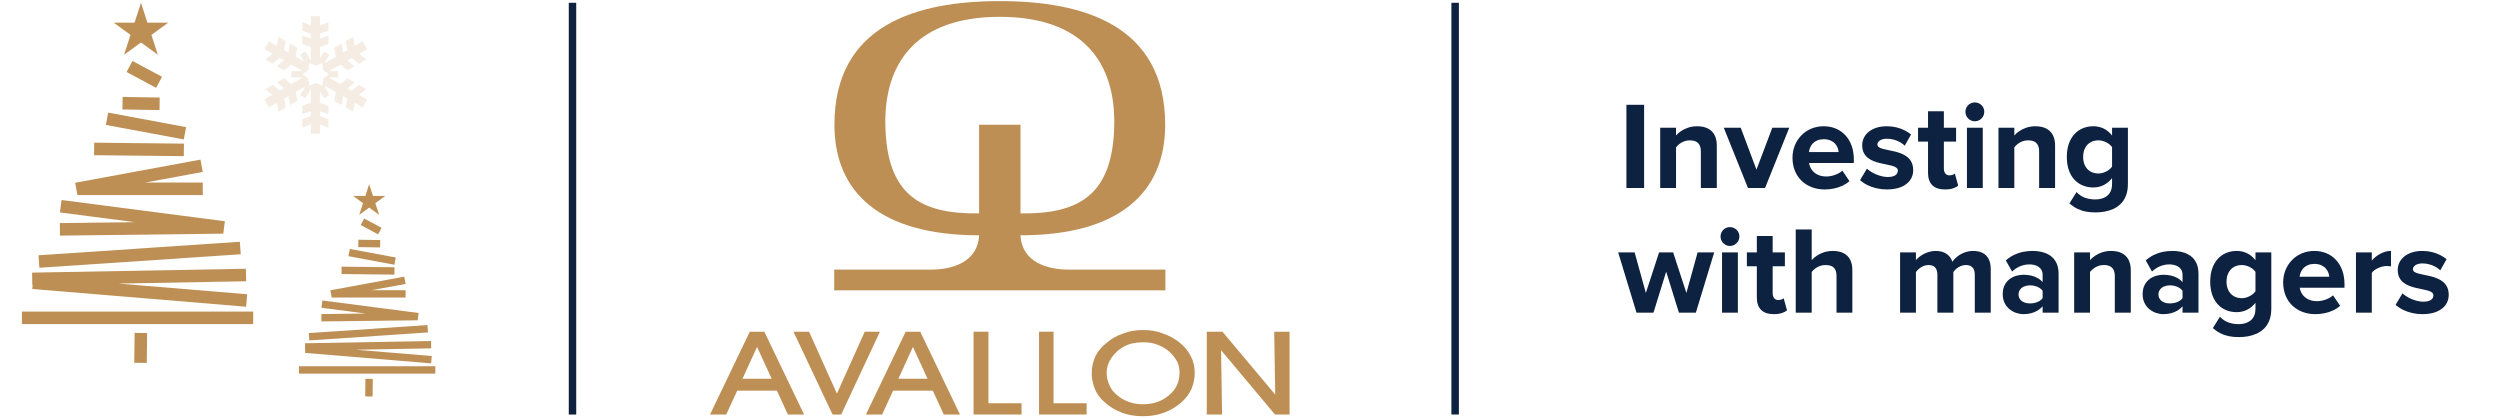
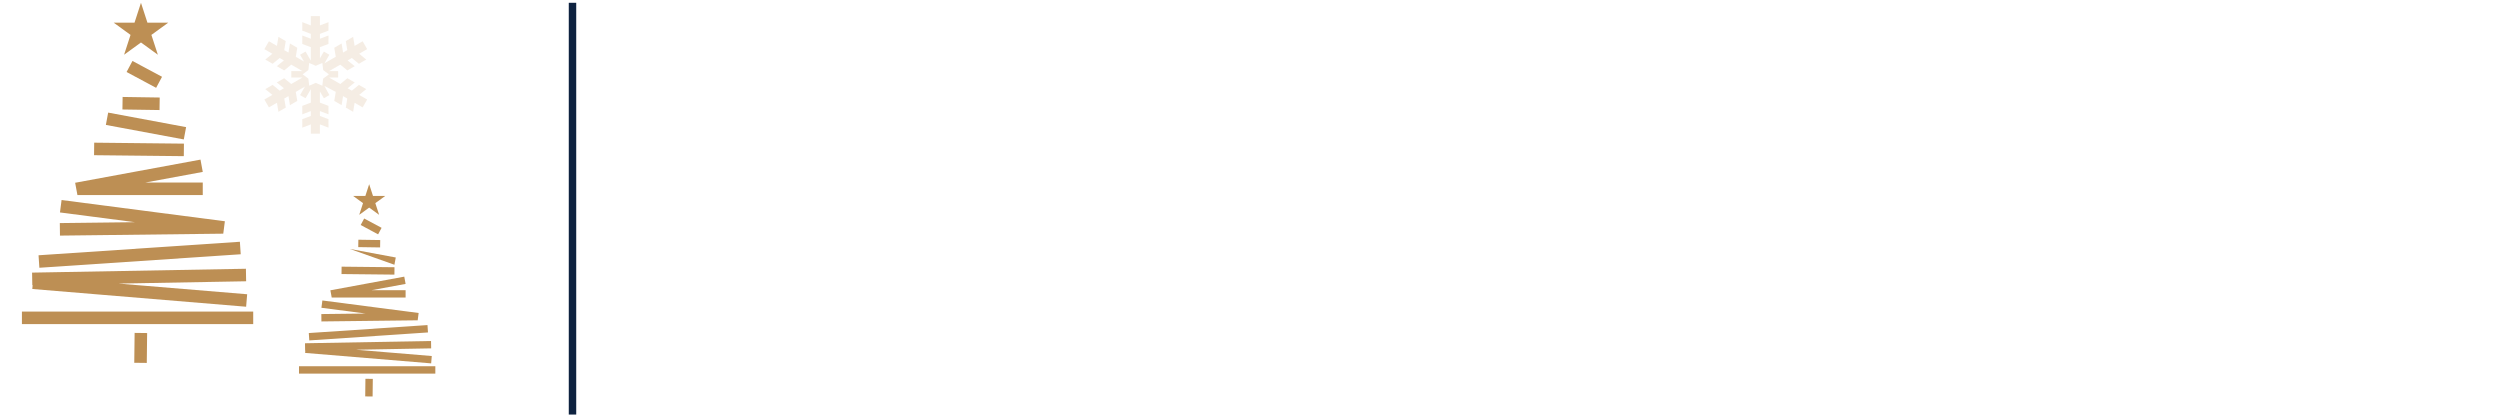
<svg xmlns="http://www.w3.org/2000/svg" width="275" height="46" viewBox="0 0 275 46" fill="none">
  <g clip-path="url(#clip0_94_473)">
-     <path fill-rule="evenodd" clip-rule="evenodd" d="M159.655 0.306H160.477V45.596H159.655V0.306Z" fill="#0D2140" />
    <path d="M238.678 33.377C238.447 33.377 238.237 33.339 238.05 33.26C237.863 33.186 237.714 33.073 237.602 32.928C237.49 32.779 237.432 32.6 237.43 32.39C237.432 32.179 237.49 31.999 237.602 31.851C237.714 31.701 237.863 31.587 238.05 31.508C238.237 31.429 238.447 31.388 238.678 31.388C238.868 31.388 239.05 31.411 239.227 31.455C239.403 31.501 239.565 31.567 239.712 31.654C239.858 31.743 239.979 31.851 240.078 31.979V32.802C239.979 32.929 239.858 33.037 239.712 33.122C239.565 33.206 239.403 33.271 239.227 33.314C239.05 33.357 238.868 33.377 238.678 33.377ZM241.833 34.393V30.113C241.83 29.638 241.751 29.24 241.593 28.918C241.435 28.593 241.223 28.337 240.951 28.142C240.678 27.951 240.37 27.811 240.022 27.726C239.676 27.641 239.31 27.6 238.926 27.603C238.575 27.603 238.232 27.64 237.892 27.713C237.552 27.784 237.224 27.898 236.909 28.051C236.595 28.206 236.304 28.403 236.032 28.645L236.717 29.867C236.993 29.612 237.291 29.419 237.613 29.285C237.936 29.153 238.271 29.085 238.624 29.085C238.918 29.085 239.175 29.132 239.392 29.223C239.609 29.313 239.776 29.443 239.896 29.609C240.016 29.774 240.075 29.969 240.078 30.195V31.033C239.931 30.858 239.75 30.71 239.536 30.591C239.322 30.47 239.085 30.378 238.822 30.316C238.557 30.254 238.279 30.222 237.979 30.222C237.711 30.222 237.444 30.26 237.177 30.337C236.907 30.415 236.662 30.538 236.439 30.705C236.214 30.875 236.034 31.097 235.899 31.368C235.761 31.64 235.693 31.971 235.689 32.363C235.693 32.733 235.761 33.055 235.899 33.33C236.034 33.606 236.214 33.834 236.439 34.015C236.662 34.196 236.907 34.333 237.177 34.422C237.444 34.511 237.711 34.557 237.979 34.557C238.27 34.557 238.543 34.523 238.806 34.455C239.07 34.388 239.307 34.29 239.524 34.162C239.741 34.031 239.925 33.875 240.078 33.693V34.393L241.833 34.393ZM234.385 34.393V29.715C234.385 29.284 234.307 28.91 234.15 28.596C233.992 28.28 233.752 28.036 233.433 27.864C233.112 27.693 232.707 27.605 232.218 27.603C231.862 27.605 231.532 27.658 231.236 27.756C230.94 27.855 230.677 27.983 230.454 28.136C230.228 28.289 230.042 28.449 229.9 28.619V27.767H228.158V34.393H229.9V29.921C230 29.791 230.126 29.668 230.273 29.551C230.422 29.434 230.591 29.34 230.78 29.267C230.97 29.192 231.18 29.155 231.409 29.153C231.658 29.15 231.873 29.19 232.056 29.27C232.237 29.348 232.378 29.478 232.479 29.659C232.577 29.838 232.63 30.084 232.63 30.388V34.393H234.385ZM223.289 33.377C223.058 33.377 222.848 33.339 222.661 33.26C222.474 33.186 222.325 33.073 222.213 32.928C222.101 32.779 222.043 32.6 222.041 32.39C222.043 32.179 222.101 31.999 222.213 31.851C222.325 31.701 222.474 31.587 222.661 31.508C222.848 31.429 223.058 31.388 223.289 31.388C223.479 31.388 223.661 31.411 223.838 31.455C224.014 31.501 224.176 31.567 224.322 31.654C224.469 31.743 224.59 31.851 224.688 31.979V32.802C224.59 32.929 224.469 33.037 224.322 33.122C224.176 33.206 224.014 33.271 223.838 33.314C223.661 33.357 223.479 33.377 223.289 33.377ZM226.444 34.393V30.113C226.441 29.638 226.362 29.24 226.204 28.918C226.046 28.593 225.834 28.337 225.562 28.142C225.289 27.951 224.981 27.811 224.633 27.726C224.287 27.641 223.921 27.6 223.537 27.603C223.186 27.603 222.843 27.64 222.503 27.713C222.163 27.784 221.835 27.898 221.519 28.051C221.206 28.206 220.915 28.403 220.642 28.645L221.328 29.867C221.604 29.612 221.902 29.419 222.224 29.285C222.547 29.153 222.882 29.085 223.235 29.085C223.529 29.085 223.786 29.132 224.003 29.223C224.22 29.313 224.387 29.443 224.507 29.609C224.627 29.774 224.686 29.969 224.688 30.195V31.033C224.542 30.858 224.361 30.71 224.147 30.591C223.933 30.47 223.696 30.378 223.433 30.316C223.168 30.254 222.89 30.222 222.59 30.222C222.322 30.222 222.055 30.26 221.788 30.337C221.518 30.415 221.273 30.538 221.05 30.705C220.825 30.875 220.645 31.097 220.51 31.368C220.373 31.64 220.303 31.971 220.3 32.363C220.303 32.733 220.373 33.055 220.51 33.33C220.645 33.606 220.825 33.834 221.05 34.015C221.273 34.196 221.518 34.333 221.788 34.422C222.055 34.511 222.322 34.557 222.59 34.557C222.881 34.557 223.154 34.523 223.417 34.455C223.68 34.388 223.918 34.29 224.135 34.162C224.352 34.031 224.536 33.875 224.688 33.693V34.393L226.444 34.393ZM218.982 34.393V29.606C218.98 29.153 218.903 28.778 218.749 28.484C218.594 28.186 218.372 27.966 218.082 27.82C217.793 27.674 217.444 27.603 217.034 27.603C216.694 27.608 216.377 27.667 216.079 27.781C215.782 27.896 215.519 28.045 215.293 28.226C215.067 28.405 214.889 28.596 214.758 28.796C214.641 28.422 214.426 28.131 214.118 27.921C213.808 27.713 213.41 27.605 212.92 27.603C212.666 27.605 212.425 27.64 212.194 27.708C211.965 27.775 211.754 27.861 211.564 27.966C211.373 28.072 211.207 28.182 211.071 28.298C210.931 28.412 210.826 28.52 210.753 28.619V27.767H209.01V34.393H210.753V29.921C210.84 29.8 210.954 29.682 211.092 29.562C211.228 29.445 211.383 29.351 211.558 29.272C211.734 29.196 211.924 29.155 212.124 29.153C212.362 29.155 212.552 29.199 212.698 29.29C212.842 29.38 212.95 29.503 213.014 29.66C213.08 29.818 213.114 30.002 213.112 30.209V34.393H214.868V29.921C214.95 29.8 215.06 29.679 215.197 29.562C215.332 29.445 215.487 29.351 215.666 29.272C215.841 29.196 216.034 29.155 216.24 29.153C216.477 29.155 216.667 29.199 216.814 29.29C216.957 29.38 217.064 29.503 217.131 29.66C217.195 29.818 217.23 30.002 217.227 30.209V34.393L218.982 34.393ZM203.758 34.393V29.688C203.758 29.256 203.681 28.886 203.523 28.575C203.365 28.264 203.127 28.024 202.809 27.857C202.492 27.69 202.09 27.605 201.604 27.603C201.243 27.605 200.913 27.658 200.617 27.756C200.32 27.855 200.06 27.983 199.835 28.136C199.611 28.289 199.428 28.449 199.287 28.619V25.244H197.531V34.393H199.287V29.921C199.383 29.791 199.506 29.668 199.653 29.551C199.801 29.434 199.972 29.34 200.165 29.267C200.356 29.192 200.567 29.155 200.795 29.153C201.044 29.15 201.259 29.187 201.442 29.261C201.622 29.336 201.765 29.462 201.865 29.638C201.964 29.815 202.016 30.057 202.016 30.36V34.393H203.758ZM195.117 34.557C195.478 34.555 195.78 34.511 196.017 34.431C196.258 34.352 196.44 34.25 196.571 34.132L196.201 32.802C196.15 32.858 196.07 32.907 195.961 32.946C195.851 32.984 195.73 33.005 195.598 33.007C195.469 33.005 195.359 32.973 195.27 32.908C195.182 32.844 195.112 32.758 195.065 32.648C195.016 32.536 194.994 32.41 194.994 32.267V29.29H196.337V27.767H194.994V25.957H193.252V27.767H192.154V29.29H193.252V32.733C193.254 33.332 193.412 33.784 193.727 34.094C194.043 34.402 194.505 34.555 195.117 34.557ZM191.166 34.393V27.767H189.425V34.393H191.166ZM190.289 27.055C190.483 27.052 190.659 27.005 190.815 26.913C190.973 26.818 191.096 26.695 191.19 26.538C191.281 26.382 191.329 26.206 191.332 26.012C191.329 25.818 191.281 25.643 191.19 25.488C191.096 25.335 190.973 25.212 190.815 25.123C190.659 25.031 190.483 24.986 190.289 24.983C190.099 24.986 189.927 25.031 189.772 25.123C189.617 25.212 189.493 25.335 189.402 25.488C189.311 25.643 189.262 25.818 189.261 26.012C189.262 26.206 189.311 26.382 189.402 26.538C189.493 26.695 189.617 26.818 189.772 26.913C189.927 27.005 190.099 27.052 190.289 27.055ZM186.544 34.393L188.561 27.767H186.737L185.503 32.225L184.048 27.767H182.498L181.044 32.225L179.81 27.767H178L180.016 34.393H181.882L183.28 29.88L184.68 34.393H186.544ZM230.833 19.086C230.496 19.084 230.202 19.01 229.95 18.866C229.699 18.72 229.502 18.512 229.36 18.24C229.219 17.968 229.148 17.643 229.145 17.261C229.148 16.88 229.219 16.555 229.36 16.283C229.502 16.011 229.699 15.803 229.95 15.656C230.202 15.513 230.496 15.437 230.833 15.437C231.023 15.437 231.211 15.472 231.404 15.536C231.594 15.597 231.77 15.686 231.932 15.796C232.092 15.908 232.224 16.034 232.327 16.178V18.331C232.224 18.475 232.092 18.603 231.932 18.715C231.77 18.829 231.594 18.919 231.404 18.985C231.211 19.051 231.023 19.084 230.833 19.086ZM230.49 23.366C230.818 23.367 231.152 23.337 231.489 23.281C231.825 23.223 232.147 23.126 232.456 22.988C232.762 22.848 233.038 22.661 233.279 22.423C233.521 22.186 233.713 21.885 233.855 21.527C233.994 21.169 234.067 20.739 234.07 20.238V14.053H232.327V14.903C232.057 14.56 231.747 14.306 231.398 14.136C231.046 13.969 230.671 13.887 230.27 13.887C229.849 13.887 229.462 13.963 229.109 14.109C228.752 14.258 228.444 14.475 228.184 14.76C227.92 15.049 227.715 15.401 227.57 15.819C227.425 16.237 227.352 16.72 227.349 17.261C227.352 17.815 227.426 18.299 227.572 18.718C227.721 19.136 227.927 19.488 228.193 19.769C228.457 20.053 228.767 20.265 229.12 20.407C229.473 20.551 229.857 20.622 230.27 20.622C230.684 20.619 231.064 20.531 231.413 20.355C231.761 20.179 232.065 19.924 232.327 19.593V20.238C232.325 20.572 232.268 20.85 232.158 21.07C232.048 21.292 231.902 21.465 231.721 21.594C231.541 21.72 231.345 21.808 231.129 21.863C230.915 21.916 230.702 21.94 230.49 21.939C230.076 21.94 229.696 21.879 229.347 21.752C228.996 21.623 228.688 21.415 228.419 21.129L227.637 22.377C227.915 22.617 228.202 22.812 228.498 22.956C228.796 23.102 229.107 23.208 229.435 23.271C229.764 23.335 230.117 23.367 230.49 23.366ZM226.06 20.677V15.999C226.06 15.568 225.981 15.195 225.824 14.88C225.666 14.564 225.427 14.32 225.106 14.148C224.786 13.977 224.382 13.89 223.892 13.887C223.535 13.89 223.207 13.942 222.909 14.041C222.615 14.139 222.352 14.267 222.128 14.42C221.901 14.573 221.716 14.733 221.575 14.903V14.053H219.832V20.677H221.575V16.205C221.675 16.075 221.801 15.952 221.947 15.835C222.096 15.718 222.264 15.624 222.454 15.551C222.644 15.477 222.855 15.439 223.083 15.437C223.333 15.435 223.547 15.474 223.731 15.554C223.91 15.632 224.052 15.762 224.153 15.943C224.251 16.122 224.305 16.368 224.305 16.672V20.677L226.06 20.677ZM218.104 20.677V14.053H216.363V20.677H218.104ZM217.227 13.339C217.421 13.336 217.597 13.289 217.752 13.197C217.91 13.104 218.033 12.98 218.127 12.822C218.218 12.667 218.267 12.491 218.268 12.296C218.267 12.102 218.218 11.929 218.127 11.774C218.033 11.619 217.91 11.496 217.752 11.408C217.597 11.315 217.421 11.27 217.227 11.268C217.037 11.27 216.865 11.315 216.71 11.408C216.554 11.496 216.431 11.619 216.34 11.774C216.249 11.929 216.2 12.102 216.197 12.296C216.2 12.491 216.249 12.667 216.34 12.822C216.431 12.98 216.554 13.104 216.71 13.197C216.865 13.289 217.037 13.336 217.227 13.339ZM213.949 20.841C214.31 20.839 214.611 20.795 214.849 20.715C215.089 20.636 215.271 20.534 215.402 20.416L215.033 19.086C214.981 19.142 214.902 19.191 214.792 19.23C214.682 19.268 214.561 19.289 214.429 19.291C214.301 19.289 214.19 19.257 214.102 19.193C214.013 19.13 213.944 19.042 213.896 18.932C213.847 18.82 213.826 18.694 213.826 18.551V15.574H215.169V14.053H213.826V12.241H212.083V14.053H210.985V15.574H212.083V19.017C212.086 19.616 212.242 20.068 212.558 20.378C212.874 20.686 213.336 20.839 213.949 20.841ZM207.571 20.841C208.186 20.836 208.706 20.745 209.134 20.565C209.561 20.384 209.889 20.135 210.112 19.819C210.337 19.502 210.449 19.141 210.451 18.729C210.449 18.398 210.391 18.114 210.282 17.879C210.173 17.645 210.024 17.451 209.836 17.296C209.649 17.141 209.438 17.015 209.206 16.916C208.972 16.818 208.732 16.74 208.483 16.678C208.234 16.617 207.994 16.564 207.76 16.52C207.527 16.476 207.317 16.429 207.129 16.379C206.942 16.331 206.793 16.269 206.684 16.194C206.573 16.121 206.517 16.022 206.514 15.903C206.514 15.778 206.558 15.668 206.644 15.572C206.729 15.477 206.851 15.398 207.006 15.343C207.161 15.289 207.346 15.26 207.557 15.26C207.829 15.261 208.09 15.296 208.336 15.366C208.585 15.437 208.809 15.529 209.013 15.645C209.216 15.759 209.383 15.887 209.518 16.027L210.217 14.792C209.998 14.616 209.754 14.461 209.482 14.326C209.212 14.191 208.915 14.083 208.594 14.006C208.272 13.928 207.927 13.89 207.557 13.887C207.118 13.89 206.729 13.947 206.391 14.056C206.055 14.168 205.772 14.32 205.541 14.514C205.31 14.706 205.137 14.927 205.02 15.176C204.9 15.428 204.841 15.691 204.841 15.972C204.844 16.297 204.9 16.571 205.011 16.795C205.12 17.021 205.269 17.209 205.454 17.355C205.641 17.504 205.849 17.625 206.083 17.716C206.315 17.81 206.555 17.883 206.802 17.943C207.05 18 207.29 18.05 207.522 18.096C207.756 18.141 207.964 18.19 208.151 18.242C208.339 18.295 208.485 18.363 208.594 18.445C208.705 18.527 208.761 18.638 208.764 18.77C208.764 18.981 208.674 19.148 208.492 19.275C208.309 19.401 208.029 19.467 207.653 19.47C207.445 19.47 207.235 19.443 207.018 19.392C206.801 19.341 206.59 19.273 206.385 19.186C206.179 19.1 205.989 19.001 205.813 18.891C205.636 18.782 205.488 18.67 205.363 18.551L204.608 19.813C204.844 20.027 205.117 20.212 205.431 20.366C205.744 20.519 206.083 20.636 206.446 20.718C206.81 20.8 207.185 20.841 207.571 20.841ZM202.249 16.726H198.985C199 16.56 199.044 16.392 199.114 16.228C199.184 16.061 199.284 15.911 199.412 15.773C199.542 15.636 199.706 15.524 199.904 15.442C200.101 15.36 200.333 15.316 200.603 15.313C200.892 15.316 201.136 15.36 201.34 15.447C201.543 15.53 201.707 15.643 201.838 15.782C201.968 15.922 202.066 16.075 202.131 16.239C202.196 16.404 202.237 16.567 202.249 16.726ZM200.713 20.841C201.059 20.841 201.399 20.807 201.733 20.736C202.066 20.668 202.38 20.565 202.673 20.43C202.963 20.293 203.221 20.123 203.442 19.922L202.661 18.77C202.516 18.907 202.343 19.024 202.141 19.119C201.941 19.216 201.733 19.289 201.516 19.339C201.3 19.39 201.097 19.415 200.904 19.415C200.529 19.412 200.207 19.344 199.938 19.212C199.668 19.078 199.456 18.9 199.298 18.676C199.14 18.454 199.04 18.205 198.999 17.933H203.922V17.522C203.919 16.983 203.84 16.488 203.684 16.045C203.526 15.601 203.3 15.219 203.008 14.898C202.715 14.575 202.368 14.326 201.961 14.153C201.554 13.979 201.101 13.89 200.603 13.887C200.101 13.89 199.641 13.981 199.222 14.159C198.804 14.338 198.443 14.584 198.139 14.903C197.833 15.22 197.594 15.586 197.427 16.004C197.26 16.423 197.177 16.875 197.174 17.358C197.177 17.891 197.268 18.369 197.444 18.797C197.62 19.227 197.869 19.593 198.187 19.898C198.507 20.201 198.88 20.434 199.31 20.597C199.739 20.756 200.206 20.839 200.713 20.841ZM194.157 20.677L196.817 14.053H194.952L193.211 18.661L191.482 14.053H189.617L192.277 20.677H194.157ZM188.849 20.677V15.999C188.849 15.568 188.77 15.195 188.614 14.88C188.456 14.564 188.216 14.32 187.896 14.148C187.575 13.977 187.17 13.89 186.681 13.887C186.324 13.89 185.996 13.942 185.699 14.041C185.404 14.139 185.14 14.267 184.917 14.42C184.691 14.573 184.505 14.733 184.364 14.903V14.053H182.621V20.677H184.364V16.205C184.464 16.075 184.59 15.952 184.736 15.835C184.885 15.718 185.054 15.624 185.243 15.551C185.433 15.477 185.644 15.439 185.872 15.437C186.121 15.435 186.336 15.474 186.519 15.554C186.699 15.632 186.842 15.762 186.942 15.943C187.041 16.122 187.093 16.368 187.093 16.672V20.677L188.849 20.677ZM180.853 20.677V11.528H178.905V20.677H180.853ZM246.263 37.08C246.593 37.083 246.927 37.053 247.262 36.996C247.598 36.939 247.92 36.84 248.23 36.704C248.535 36.564 248.811 36.377 249.052 36.139C249.294 35.902 249.487 35.601 249.628 35.243C249.768 34.885 249.841 34.455 249.843 33.954V27.767H248.101V28.619C247.832 28.276 247.521 28.021 247.17 27.852C246.819 27.685 246.444 27.603 246.043 27.603C245.623 27.603 245.237 27.679 244.882 27.825C244.525 27.974 244.217 28.191 243.957 28.476C243.693 28.765 243.488 29.117 243.344 29.535C243.198 29.953 243.125 30.436 243.122 30.977C243.125 31.531 243.2 32.015 243.347 32.433C243.494 32.852 243.701 33.204 243.966 33.485C244.231 33.769 244.539 33.981 244.894 34.123C245.246 34.267 245.63 34.338 246.043 34.338C246.458 34.335 246.837 34.246 247.187 34.071C247.534 33.895 247.838 33.64 248.101 33.309V33.954C248.099 34.288 248.041 34.566 247.932 34.786C247.823 35.008 247.676 35.181 247.495 35.31C247.314 35.435 247.118 35.524 246.903 35.579C246.689 35.632 246.476 35.656 246.263 35.654C245.849 35.656 245.47 35.595 245.12 35.466C244.771 35.339 244.462 35.131 244.192 34.845L243.411 36.093C243.689 36.333 243.975 36.528 244.272 36.672C244.569 36.818 244.88 36.922 245.21 36.987C245.538 37.051 245.89 37.083 246.263 37.08ZM246.606 32.802C246.27 32.799 245.975 32.726 245.723 32.582C245.472 32.436 245.275 32.228 245.134 31.956C244.991 31.683 244.921 31.359 244.918 30.977C244.921 30.596 244.991 30.271 245.134 29.999C245.275 29.727 245.472 29.519 245.723 29.372C245.975 29.229 246.27 29.153 246.606 29.153C246.796 29.153 246.986 29.187 247.178 29.252C247.367 29.313 247.543 29.402 247.706 29.512C247.865 29.624 247.999 29.75 248.101 29.894V32.047C247.999 32.191 247.865 32.319 247.706 32.431C247.543 32.545 247.367 32.635 247.178 32.7C246.986 32.767 246.796 32.799 246.606 32.802ZM254.685 34.557C255.03 34.557 255.37 34.523 255.704 34.452C256.038 34.384 256.351 34.281 256.644 34.145C256.934 34.009 257.192 33.839 257.414 33.638L256.632 32.486C256.489 32.623 256.314 32.74 256.114 32.835C255.912 32.932 255.704 33.005 255.487 33.055C255.271 33.105 255.069 33.131 254.877 33.131C254.502 33.128 254.179 33.06 253.91 32.928C253.639 32.794 253.428 32.616 253.27 32.392C253.112 32.17 253.012 31.921 252.97 31.649H257.895V31.238C257.892 30.699 257.811 30.204 257.656 29.761C257.499 29.317 257.272 28.933 256.979 28.613C256.686 28.291 256.34 28.042 255.933 27.869C255.526 27.694 255.074 27.605 254.575 27.603C254.072 27.605 253.612 27.697 253.194 27.875C252.775 28.054 252.414 28.3 252.11 28.619C251.805 28.936 251.567 29.302 251.4 29.72C251.233 30.139 251.148 30.591 251.146 31.074C251.148 31.605 251.24 32.086 251.415 32.513C251.591 32.943 251.84 33.309 252.159 33.613C252.479 33.916 252.851 34.15 253.281 34.312C253.711 34.472 254.177 34.555 254.685 34.557ZM256.22 30.442H252.956C252.973 30.275 253.015 30.108 253.087 29.944C253.155 29.777 253.255 29.627 253.384 29.489C253.514 29.352 253.679 29.24 253.876 29.158C254.072 29.076 254.305 29.032 254.575 29.029C254.863 29.032 255.107 29.076 255.311 29.162C255.514 29.247 255.678 29.358 255.809 29.498C255.939 29.638 256.038 29.791 256.102 29.955C256.168 30.12 256.209 30.283 256.22 30.442ZM260.898 34.393V30.017C260.971 29.91 261.069 29.811 261.193 29.72C261.317 29.629 261.454 29.548 261.607 29.48C261.757 29.411 261.912 29.358 262.073 29.32C262.231 29.284 262.384 29.263 262.53 29.263C262.633 29.263 262.723 29.264 262.8 29.272C262.879 29.279 262.949 29.29 263.01 29.304V27.603C262.733 27.605 262.463 27.653 262.203 27.749C261.943 27.843 261.701 27.971 261.476 28.129C261.252 28.289 261.06 28.465 260.898 28.66V27.767H259.156V34.393L260.898 34.393ZM266.48 34.557C267.095 34.552 267.616 34.461 268.044 34.281C268.471 34.1 268.799 33.851 269.022 33.535C269.245 33.218 269.358 32.856 269.36 32.445C269.358 32.114 269.301 31.83 269.192 31.595C269.081 31.361 268.932 31.167 268.745 31.012C268.557 30.855 268.348 30.731 268.114 30.632C267.882 30.534 267.642 30.456 267.393 30.394C267.142 30.333 266.903 30.28 266.67 30.236C266.436 30.19 266.227 30.145 266.039 30.095C265.852 30.046 265.703 29.985 265.594 29.91C265.483 29.837 265.427 29.738 265.424 29.619C265.424 29.494 265.468 29.384 265.554 29.288C265.639 29.192 265.759 29.114 265.916 29.059C266.071 29.005 266.256 28.974 266.467 28.974C266.738 28.977 266.998 29.012 267.246 29.082C267.495 29.153 267.719 29.244 267.923 29.361C268.126 29.475 268.293 29.603 268.428 29.743L269.127 28.508C268.908 28.332 268.663 28.177 268.392 28.042C268.122 27.907 267.824 27.799 267.504 27.722C267.182 27.644 266.837 27.605 266.467 27.603C266.028 27.605 265.639 27.663 265.301 27.772C264.965 27.884 264.681 28.036 264.45 28.23C264.219 28.422 264.045 28.643 263.928 28.892C263.81 29.144 263.751 29.407 263.751 29.688C263.752 30.013 263.81 30.287 263.919 30.511C264.03 30.737 264.177 30.925 264.364 31.071C264.551 31.22 264.759 31.341 264.991 31.432C265.225 31.526 265.465 31.599 265.712 31.658C265.958 31.716 266.198 31.766 266.432 31.812C266.666 31.857 266.873 31.906 267.06 31.958C267.248 32.011 267.394 32.079 267.504 32.161C267.613 32.243 267.671 32.354 267.674 32.486C267.674 32.697 267.584 32.864 267.402 32.991C267.218 33.117 266.939 33.183 266.563 33.186C266.354 33.186 266.145 33.158 265.928 33.108C265.709 33.057 265.499 32.989 265.293 32.902C265.088 32.815 264.898 32.717 264.722 32.607C264.546 32.498 264.397 32.386 264.272 32.267L263.517 33.529C263.752 33.743 264.027 33.928 264.34 34.082C264.654 34.235 264.991 34.352 265.355 34.434C265.718 34.516 266.093 34.557 266.48 34.557Z" fill="#0D2140" />
    <path d="M125.743 36.304C126.504 36.304 127.231 36.41 127.887 36.672C128.547 36.889 129.161 37.213 129.713 37.653C130.295 38.089 130.697 38.605 130.986 39.182C131.278 39.731 131.424 40.348 131.424 41.007C131.424 41.661 131.278 42.244 131.06 42.792C130.805 43.339 130.441 43.81 129.969 44.247C129.388 44.755 128.725 45.158 127.997 45.411C127.307 45.667 126.546 45.781 125.743 45.781H125.699C124.866 45.781 124.102 45.667 123.371 45.374C122.678 45.12 122.06 44.755 121.479 44.213C121.001 43.81 120.636 43.299 120.421 42.752C120.202 42.205 120.087 41.621 120.087 41.007C120.087 40.348 120.241 39.769 120.497 39.182C120.784 38.605 121.225 38.089 121.808 37.653C122.315 37.213 122.936 36.889 123.591 36.672C124.248 36.41 124.974 36.304 125.699 36.304L125.743 36.304ZM125.743 44.466C126.868 44.466 127.818 44.136 128.585 43.48C129.388 42.828 129.749 41.986 129.749 40.967C129.749 40.567 129.672 40.165 129.491 39.769C129.272 39.403 129.017 39.036 128.66 38.71C128.257 38.343 127.782 38.089 127.307 37.909C126.833 37.721 126.322 37.653 125.743 37.653H125.699C125.195 37.653 124.686 37.721 124.207 37.869C123.737 38.051 123.3 38.27 122.936 38.605C122.57 38.931 122.283 39.294 122.06 39.691C121.837 40.13 121.734 40.567 121.734 41.007C121.734 41.478 121.837 41.95 122.027 42.35C122.207 42.792 122.498 43.154 122.858 43.442C123.228 43.776 123.667 44.027 124.177 44.213C124.686 44.392 125.195 44.466 125.699 44.466H125.743Z" fill="#BD8F54" />
    <path d="M134.428 45.596H132.746V36.488H134.471L140.276 43.408L140.163 36.488H141.852V45.596H140.246L134.32 38.525L134.428 45.596Z" fill="#BD8F54" />
    <path d="M112.371 45.596H107.09V36.488H108.728V44.358H112.371V45.596Z" fill="#BD8F54" />
    <path d="M119.531 45.596H114.294V36.488H115.89V44.358H119.531V45.596Z" fill="#BD8F54" />
    <path d="M101.227 36.488L105.597 45.596H103.814L102.609 42.974H98.241L97.035 45.596H95.252L99.624 36.488H101.227ZM102.028 41.66L100.425 38.159L98.822 41.66H102.028Z" fill="#BD8F54" />
    <path d="M84.077 36.488L88.449 45.596H86.666L85.46 42.974H81.092L79.886 45.596H78.103L82.476 36.488H84.077ZM84.88 41.66L83.276 38.159L81.673 41.66H84.88Z" fill="#BD8F54" />
    <path d="M87.283 36.488L91.581 45.596H92.532L96.791 36.488H95.121L92.06 43.299L88.995 36.488H87.283Z" fill="#BD8F54" />
    <path fill-rule="evenodd" clip-rule="evenodd" d="M109.978 31.935H91.764V29.659H102.381C104.693 29.659 107.546 28.882 107.701 25.883C96.838 25.883 91.787 21.184 91.787 13.722C91.787 2.717 100.87 0.121 109.978 0.121C119.085 0.121 128.17 2.717 128.17 13.722C128.17 21.184 123.118 25.883 112.254 25.883C112.41 28.882 115.264 29.659 117.575 29.659H128.193V31.935H109.978ZM109.978 1.852C100.87 1.852 97.268 6.845 97.388 13.722C97.521 21.441 101.241 23.565 107.701 23.472V13.722H109.978H112.254V23.472C118.714 23.565 122.435 21.441 122.569 13.722C122.687 6.846 119.085 1.852 109.978 1.852Z" fill="#BD8F54" />
  </g>
  <path fill-rule="evenodd" clip-rule="evenodd" d="M62.565 0.307H63.385V45.601H62.565V0.307Z" fill="#0E2240" />
  <path d="M16.185 36.635L16.146 39.921L14.769 39.905L14.808 36.618L16.185 36.635Z" fill="#BD8F54" />
  <path d="M27.853 35.651H2.411V34.274H27.853V35.651Z" fill="#BD8F54" />
  <path d="M27.075 30.94L13.034 31.194L27.188 32.368L27.074 33.74L3.554 31.789L3.589 31.364L3.554 31.365L3.529 29.988L27.05 29.563L27.075 30.94Z" fill="#BD8F54" />
  <path d="M26.479 27.969L4.331 29.454L4.239 28.08L26.387 26.594L26.479 27.969Z" fill="#BD8F54" />
  <path d="M24.736 24.338L24.559 25.704L6.596 25.917L6.58 24.539L14.845 24.441L6.596 23.369L6.773 22.003L24.736 24.338Z" fill="#BD8F54" />
  <path d="M22.304 18.911L15.973 20.081H22.304V21.458H8.517L8.266 20.104L22.054 17.557L22.304 18.911Z" fill="#BD8F54" />
  <path d="M20.233 15.8L20.218 17.178L10.346 17.072L10.361 15.694L20.233 15.8Z" fill="#BD8F54" />
  <path d="M20.471 13.984L20.218 15.338L11.646 13.741L11.898 12.386L20.471 13.984Z" fill="#BD8F54" />
  <path d="M17.568 10.727L17.547 12.105L13.467 12.043L13.488 10.665L17.568 10.727Z" fill="#BD8F54" />
  <path d="M17.824 8.447L17.174 9.661L13.923 7.921L14.572 6.707L17.824 8.447Z" fill="#BD8F54" />
  <path d="M16.216 2.49H18.511L16.654 3.839L17.364 6.021L15.507 4.672L13.65 6.021L14.359 3.839L12.502 2.49H14.798L15.507 0.307L16.216 2.49Z" fill="#BD8F54" />
  <path d="M41.009 41.677L40.986 43.615L40.174 43.605L40.197 41.667L41.009 41.677Z" fill="#BD8F54" />
  <path d="M47.887 41.098H32.89V40.286H47.887V41.098Z" fill="#BD8F54" />
  <path d="M47.428 38.32L39.151 38.47L47.495 39.162L47.428 39.971L33.563 38.821L33.584 38.571L33.563 38.571L33.549 37.759L47.414 37.509L47.428 38.32Z" fill="#BD8F54" />
  <path d="M47.077 36.569L34.022 37.445L33.967 36.635L47.023 35.758L47.077 36.569Z" fill="#BD8F54" />
  <path d="M46.05 34.429L45.945 35.234L35.356 35.359L35.347 34.547L40.219 34.489L35.356 33.857L35.461 33.052L46.05 34.429Z" fill="#BD8F54" />
  <path d="M44.616 31.23L40.884 31.919H44.616V32.731H36.489L36.341 31.933L44.469 30.431L44.616 31.23Z" fill="#BD8F54" />
  <path d="M43.395 29.396L43.386 30.208L37.567 30.145L37.576 29.333L43.395 29.396Z" fill="#BD8F54" />
-   <path d="M43.535 28.325L43.386 29.123L38.334 28.182L38.482 27.383L43.535 28.325Z" fill="#BD8F54" />
+   <path d="M43.535 28.325L43.386 29.123L38.482 27.383L43.535 28.325Z" fill="#BD8F54" />
  <path d="M41.824 26.405L41.812 27.218L39.407 27.181L39.419 26.369L41.824 26.405Z" fill="#BD8F54" />
  <path d="M41.975 25.061L41.592 25.777L39.675 24.752L40.059 24.036L41.975 25.061Z" fill="#BD8F54" />
  <path d="M41.028 21.55H42.38L41.286 22.345L41.704 23.631L40.609 22.836L39.515 23.631L39.933 22.345L38.838 21.55H40.191L40.609 20.263L41.028 21.55Z" fill="#BD8F54" />
  <path fill-rule="evenodd" clip-rule="evenodd" d="M35.192 2.796L36.134 2.438L36.133 3.37L35.192 3.725V4.261L36.134 3.902L36.133 4.835L35.192 5.189V6.419L35.625 5.67L36.231 6.02L35.685 6.966L36.934 6.245L36.77 5.252L37.577 4.784L37.738 5.781L38.202 5.513L38.039 4.52L38.846 4.052L39.007 5.049L39.889 4.539L40.389 5.405L39.508 5.914L40.288 6.55L39.48 7.016L38.703 6.379L38.239 6.646L39.02 7.282L38.212 7.748L37.435 7.111L36.196 7.826H37.196V8.526H36.196L37.435 9.241L38.212 8.604L39.02 9.069L38.239 9.706L38.703 9.974L39.48 9.337L40.288 9.802L39.508 10.438L40.389 10.947L39.889 11.813L39.007 11.304L38.846 12.301L38.039 11.833L38.202 10.84L37.738 10.571L37.577 11.568L36.77 11.101L36.934 10.107L35.685 9.448L36.231 10.46L35.625 10.81L35.19 10.057V11.289L36.133 11.645L36.134 12.577L35.19 12.218V12.754L36.133 13.109L36.134 14.042L35.19 13.683V14.701H34.19V13.684L33.249 14.042L33.25 13.109L34.19 12.755V12.219L33.249 12.577L33.25 11.645L34.19 11.29V9.81L33.613 10.81L33.007 10.46L33.547 9.523L32.537 10.107L32.7 11.101L31.894 11.568L31.732 10.571L31.269 10.84L31.432 11.833L30.625 12.301L30.464 11.304L29.582 11.813L29.082 10.947L29.963 10.438L29.183 9.802L29.99 9.337L30.768 9.974L31.231 9.706L30.451 9.069L31.259 8.604L32.036 9.241L33.274 8.526H32.042V7.826H33.274L32.036 7.111L31.259 7.748L30.451 7.282L31.231 6.646L30.768 6.379L29.99 7.016L29.183 6.55L29.963 5.914L29.082 5.405L29.582 4.539L30.464 5.049L30.625 4.052L31.432 4.52L31.269 5.513L31.732 5.781L31.894 4.784L32.7 5.252L32.537 6.245L33.437 6.765L33.007 6.02L33.613 5.67L34.192 6.672V5.19L33.25 4.835L33.249 3.902L34.192 4.262V3.726L33.25 3.37L33.249 2.438L34.192 2.797V1.778H35.192V2.796ZM34.734 7.236L34.012 6.925L33.921 7.706L33.289 8.176L33.921 8.646L34.012 9.428L34.734 9.115L35.457 9.428L35.548 8.646L36.18 8.176L35.548 7.706L35.457 6.925L34.734 7.236Z" fill="#BD8F54" fill-opacity="0.16" />
  <defs>
    <clipPath id="clip0_94_473">
-       <rect width="191.337" height="45.66" fill="white" transform="translate(78.061 0.121)" />
-     </clipPath>
+       </clipPath>
  </defs>
</svg>